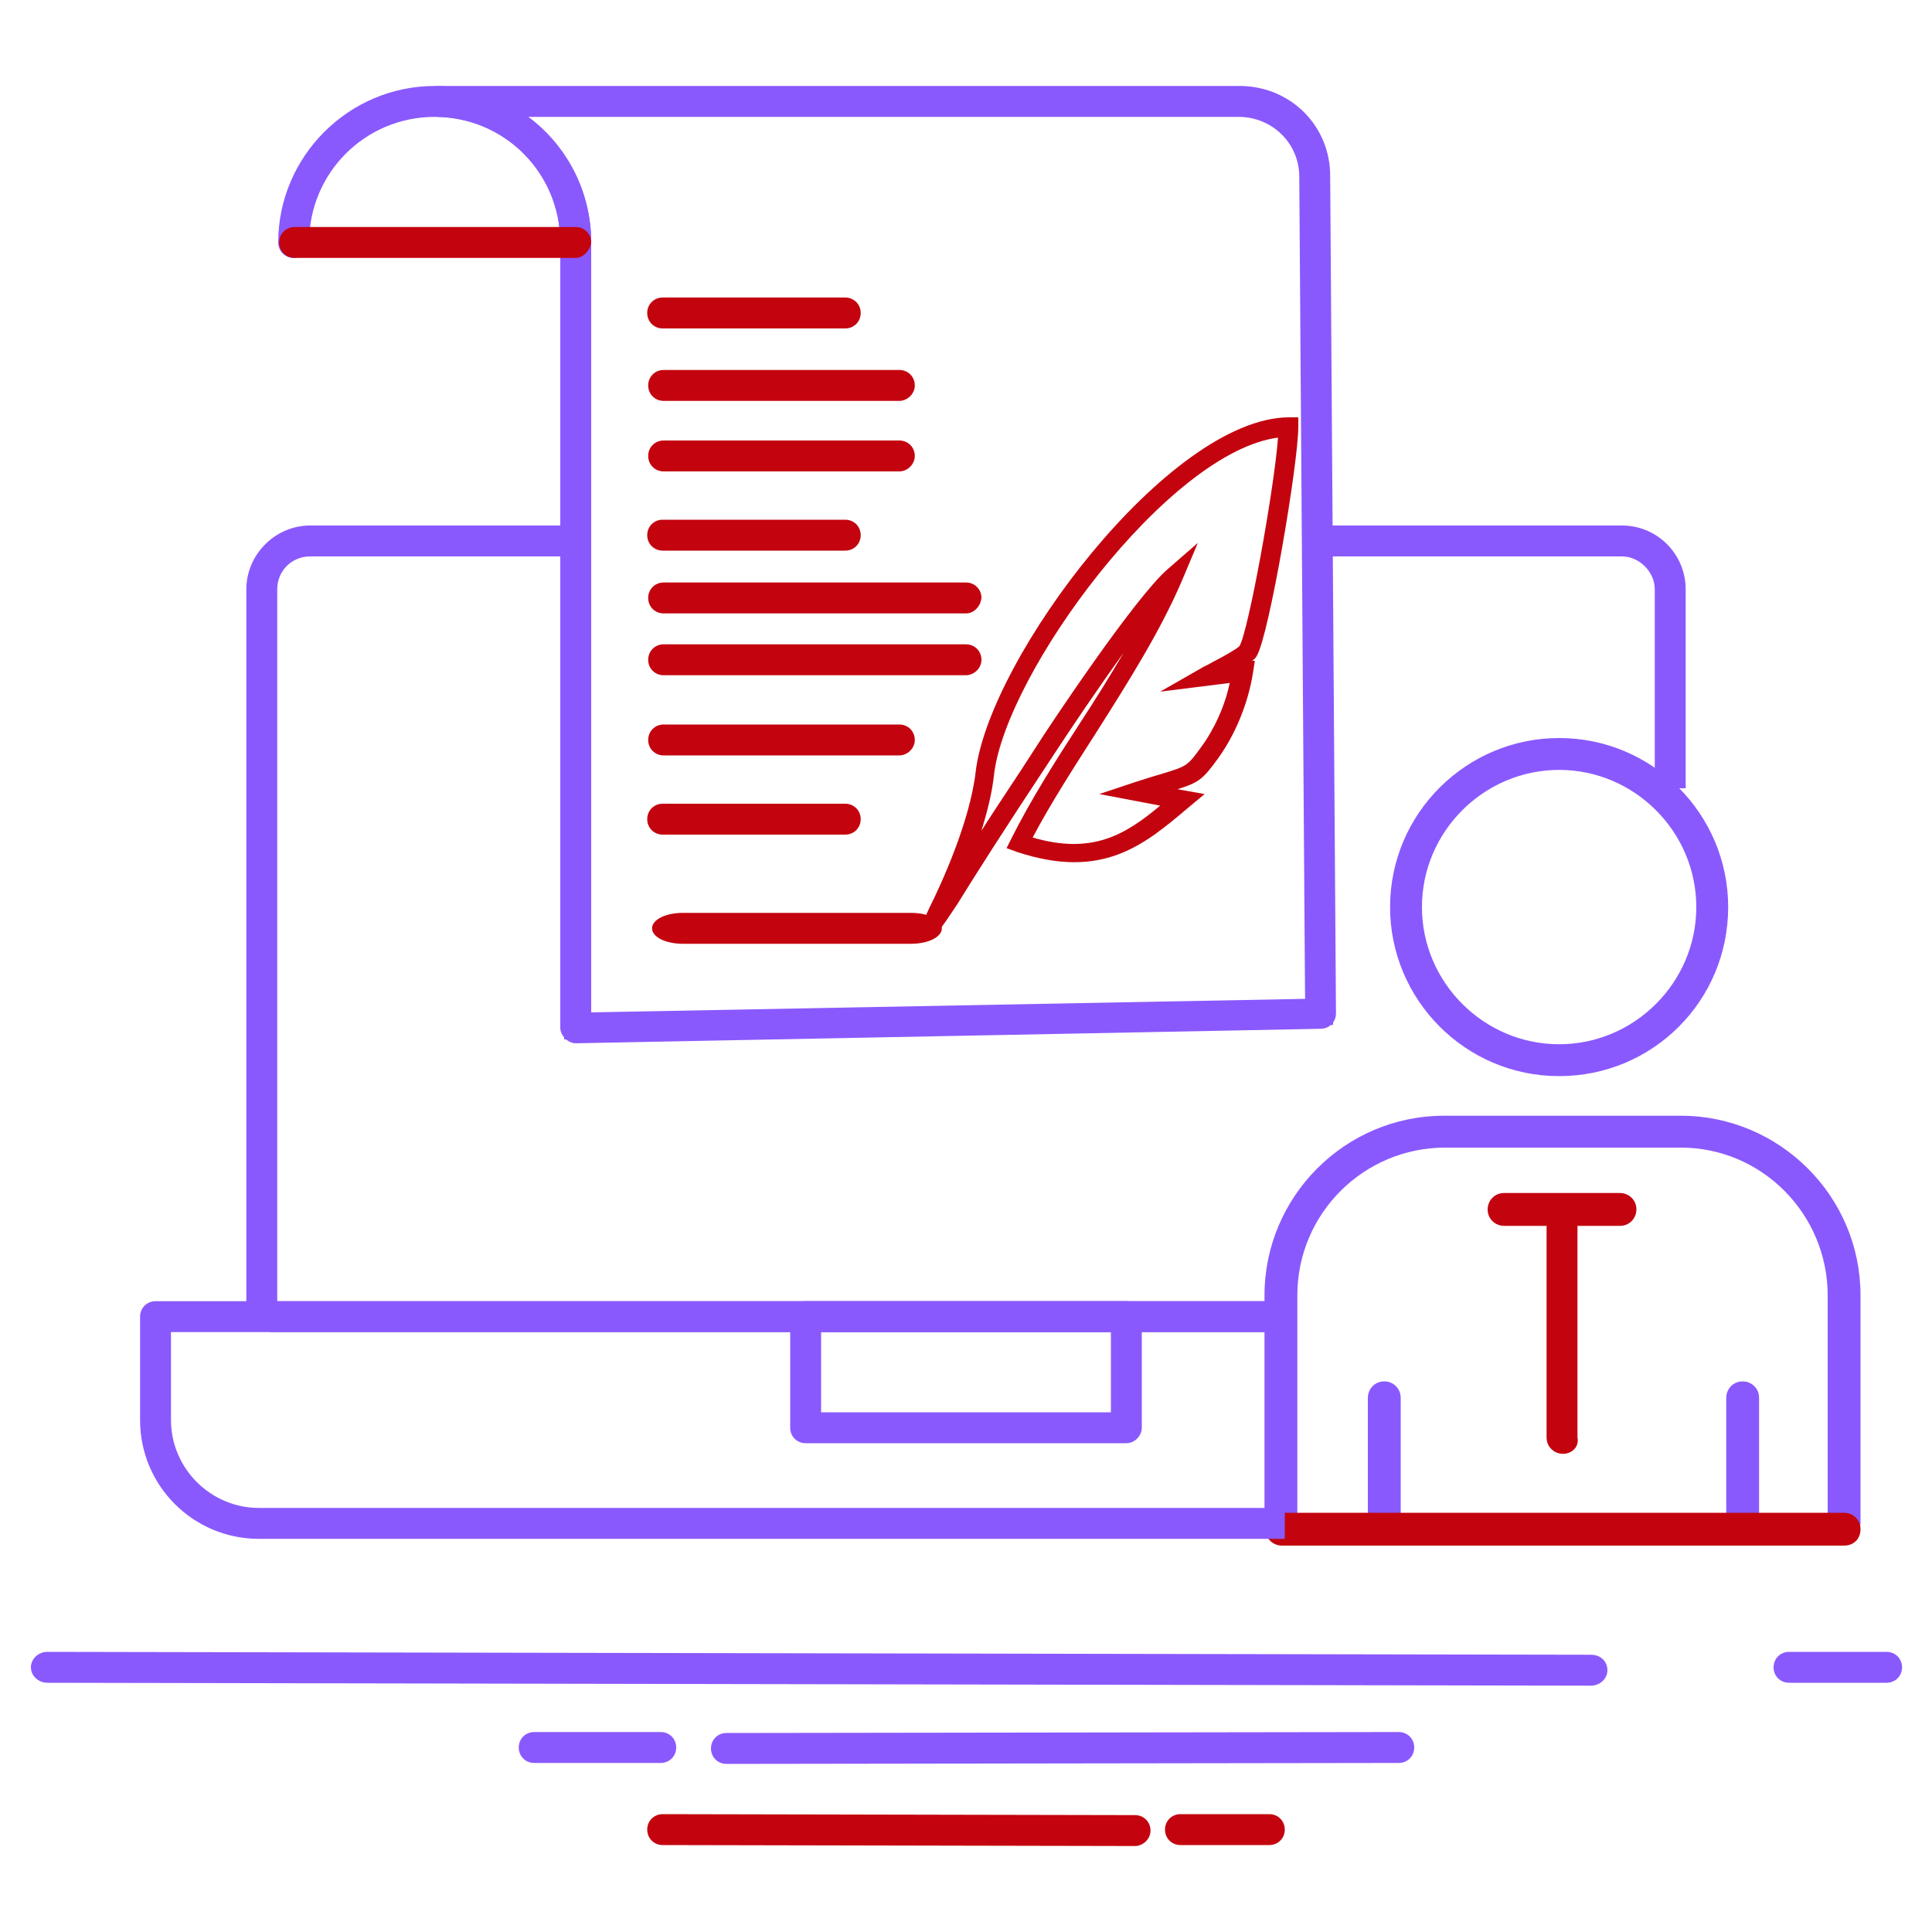
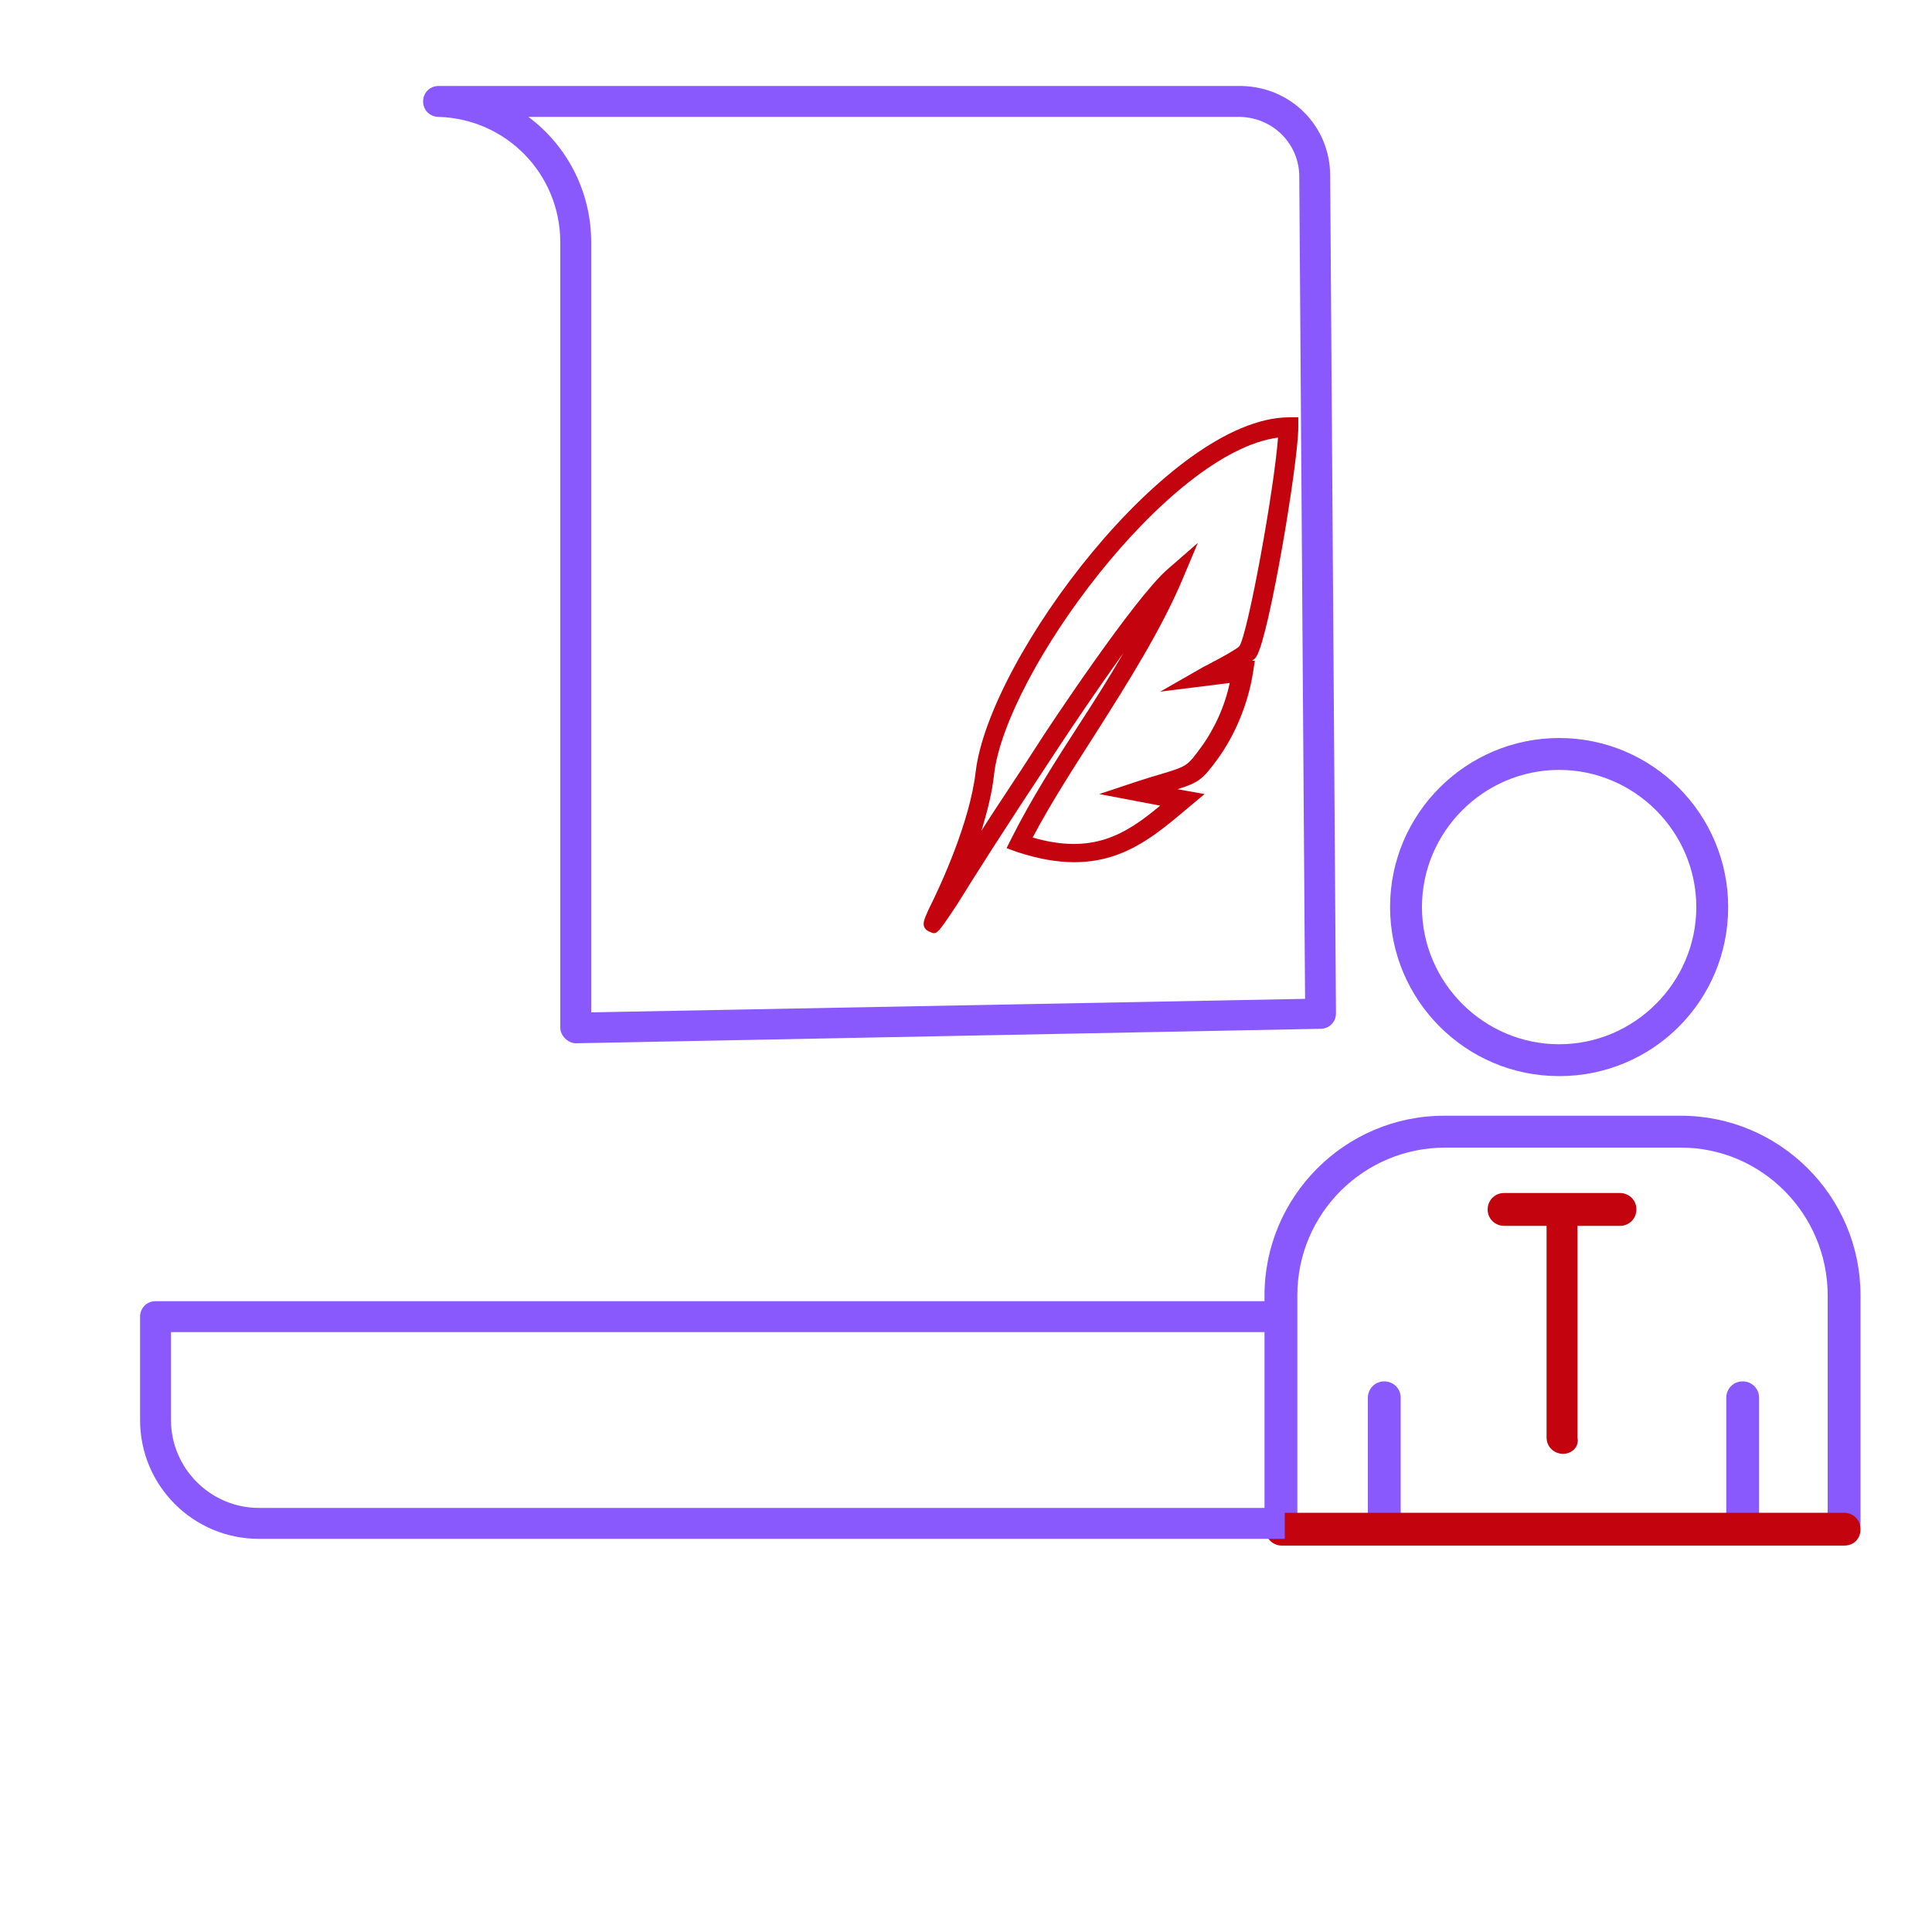
<svg xmlns="http://www.w3.org/2000/svg" t="1749650241151" class="icon" viewBox="0 0 1024 1024" version="1.1" p-id="103851" data-spm-anchor-id="a313x.search_index.0.i161.7cc93a815CtBON" width="200" height="200">
-   <path d="M596.992 764.928h-169.984c-4.608 0-8.192-3.584-8.192-8.192v-58.88c0-4.608 3.584-8.192 8.192-8.192h169.984c4.608 0 8.192 3.584 8.192 8.192v58.88c0 4.096-3.584 8.192-8.192 8.192z m-161.792-16.384h153.6v-42.496h-153.6v42.496zM843.264 893.44l-818.176-1.536c-4.608 0-8.704-3.584-8.704-8.192 0-4.608 4.096-8.192 8.704-8.192l818.176 1.536c5.12 0 8.704 3.584 8.704 8.192 0 4.608-4.096 8.192-8.704 8.192zM999.936 891.904h-51.712c-4.608 0-8.192-3.584-8.192-8.192 0-4.608 3.584-8.192 8.192-8.192h51.712c4.608 0 8.192 3.584 8.192 8.192 0 4.608-3.584 8.192-8.192 8.192zM385.024 934.912c-4.608 0-8.192-3.584-8.192-8.192 0-4.608 3.584-8.192 8.192-8.192l356.352-0.512c4.608 0 8.192 3.584 8.192 8.192 0 4.608-3.584 8.192-8.192 8.192l-356.352 0.512z m-34.816-0.512h-67.072c-4.608 0-8.192-3.584-8.192-8.192 0-4.608 3.584-8.192 8.192-8.192h67.072c4.608 0 8.192 3.584 8.192 8.192 0 4.608-3.584 8.192-8.192 8.192zM299.008 550.912V128.512c0-37.376-29.184-67.584-66.56-68.096v-12.8h425.472c25.6 0.512 45.568 20.48 45.568 46.08l3.072 449.536-407.552 7.68z m-24.576-491.008c22.528 14.336 37.376 39.424 37.376 68.096v409.6l382.464-7.168-3.072-437.76c0-18.432-14.336-33.28-32.768-33.28h-384z" fill="#8A59FD" p-id="103852" data-spm-anchor-id="a313x.search_index.0.i163.7cc93a815CtBON" class="selected" />
  <path d="M305.152 552.96c-2.048 0-4.096-1.024-5.632-2.56-1.536-1.536-2.56-3.584-2.56-5.632V128.512c0-36.352-28.672-65.536-64.512-66.56-4.608 0-8.192-3.584-8.192-8.192 0-4.608 3.584-8.192 8.192-8.192h425.472c26.624 0.512 47.104 21.504 47.104 47.616l3.072 443.904c0 4.608-3.584 8.192-8.192 8.192l-394.752 7.68z m-25.088-491.008c19.968 14.848 33.28 38.912 33.28 66.56v408.064l378.368-7.168-3.072-435.712c0-17.408-13.824-31.232-31.232-31.744h-377.344z" fill="#8A59FD" p-id="103853" data-spm-anchor-id="a313x.search_index.0.i168.7cc93a815CtBON" class="selected" />
-   <path d="M305.152 136.704c-4.608 0-8.192-3.584-8.192-8.192 0-36.864-29.696-66.56-66.56-66.56s-66.56 29.696-66.56 66.56c0 4.608-3.584 8.192-8.192 8.192-4.608 0-8.192-3.584-8.192-8.192 0-45.568 37.376-82.944 82.944-82.944 45.568 0 82.944 37.376 82.944 82.944 0 4.096-3.584 8.192-8.192 8.192z" fill="#8A59FD" p-id="103854" data-spm-anchor-id="a313x.search_index.0.i169.7cc93a815CtBON" class="selected" />
  <path d="M156.16 128.512h148.992" fill="#5CD8FF" p-id="103855" />
-   <path d="M156.16 121.856h148.992v12.8h-148.992z" fill="#1078FF" p-id="103856" />
-   <path d="M305.152 136.704h-148.992c-4.608 0-8.192-3.584-8.192-8.192 0-4.608 3.584-8.192 8.192-8.192h148.992c4.608 0 8.192 3.584 8.192 8.192-0.512 4.096-4.096 8.192-8.192 8.192zM512 357.888h-160.256c-4.608 0-8.192-3.584-8.192-8.192s3.584-8.192 8.192-8.192H512c4.608 0 8.192 3.584 8.192 8.192s-4.096 8.192-8.192 8.192zM482.816 500.224h-120.832c-9.216 0-16.384-3.584-16.384-8.192 0-4.608 7.168-8.192 16.384-8.192h120.832c9.216 0 16.384 3.584 16.384 8.192 0 4.608-7.168 8.192-16.384 8.192zM512 325.12h-160.256c-4.608 0-8.192-3.584-8.192-8.192 0-4.608 3.584-8.192 8.192-8.192H512c4.608 0 8.192 3.584 8.192 8.192-0.512 4.608-4.096 8.192-8.192 8.192zM448 291.84h-96.768c-4.608 0-8.192-3.584-8.192-8.192 0-4.608 3.584-8.192 8.192-8.192h96.768c4.608 0 8.192 3.584 8.192 8.192 0 4.608-3.584 8.192-8.192 8.192zM476.672 249.856h-124.928c-4.608 0-8.192-3.584-8.192-8.192s3.584-8.192 8.192-8.192h124.928c4.608 0 8.192 3.584 8.192 8.192s-4.096 8.192-8.192 8.192zM448 442.368h-96.768c-4.608 0-8.192-3.584-8.192-8.192 0-4.608 3.584-8.192 8.192-8.192h96.768c4.608 0 8.192 3.584 8.192 8.192 0 4.608-3.584 8.192-8.192 8.192zM476.672 400.384h-124.928c-4.608 0-8.192-3.584-8.192-8.192 0-4.608 3.584-8.192 8.192-8.192h124.928c4.608 0 8.192 3.584 8.192 8.192 0 4.608-4.096 8.192-8.192 8.192zM476.672 212.48h-124.928c-4.608 0-8.192-3.584-8.192-8.192 0-4.608 3.584-8.192 8.192-8.192h124.928c4.608 0 8.192 3.584 8.192 8.192 0 4.608-4.096 8.192-8.192 8.192zM448 174.08h-96.768c-4.608 0-8.192-3.584-8.192-8.192s3.584-8.192 8.192-8.192h96.768c4.608 0 8.192 3.584 8.192 8.192s-3.584 8.192-8.192 8.192zM601.6 978.432l-250.368-0.512c-4.608 0-8.192-3.584-8.192-8.192 0-4.608 3.584-8.192 8.192-8.192l250.368 0.512c4.608 0 8.192 3.584 8.192 8.192 0 4.608-4.096 8.192-8.192 8.192z m71.168-0.512h-47.104c-4.608 0-8.192-3.584-8.192-8.192 0-4.608 3.584-8.192 8.192-8.192h47.104c4.608 0 8.192 3.584 8.192 8.192 0 4.608-3.584 8.192-8.192 8.192z" fill="#c3040f" p-id="103857" data-spm-anchor-id="a313x.search_index.0.i160.7cc93a815CtBON" class="" />
  <path d="M495.104 494.592c-1.024 0-1.536-0.512-3.072-1.024-4.096-2.56-2.56-5.632 0.512-12.288 6.144-12.288 21.504-45.568 24.576-72.192 7.168-60.416 102.4-187.392 165.888-187.904h5.12v5.12c0 18.944-15.36 110.08-22.016 121.344-0.512 1.024-1.536 2.048-2.56 2.56h1.536l-1.024 6.656c-2.56 15.872-9.216 32.256-18.432 45.056-8.192 11.264-10.24 12.8-21.504 16.384l14.336 2.56-9.216 7.68c-23.04 19.456-45.056 37.888-90.112 23.04l-5.632-2.048 2.56-5.12c10.24-20.48 23.552-41.472 36.864-61.952 7.68-11.776 15.36-24.064 22.528-36.352-13.312 18.432-27.136 38.912-36.864 53.76-27.136 40.96-43.008 66.048-51.2 79.36-8.192 12.288-10.24 15.36-12.288 15.36z m52.224-50.688c31.744 9.216 49.152-1.536 67.584-16.896l-32.256-6.144 18.432-6.144c6.144-2.048 11.264-3.584 14.848-4.608 13.312-4.096 13.312-4.096 20.48-13.824 7.168-9.728 12.8-22.016 15.36-34.304l-36.864 4.608 21.504-12.288c1.536-1.024 4.096-2.048 6.656-3.584 4.096-2.048 12.288-6.656 13.824-8.192 4.608-7.168 18.432-82.944 20.48-110.592-58.368 7.68-144.384 124.928-150.528 178.688-1.024 9.728-3.584 19.456-6.656 29.696 7.68-12.288 17.92-27.136 29.696-45.568l4.096 2.56-4.096-2.56c5.12-8.192 51.712-78.336 69.12-93.184l15.872-13.824-8.192 19.456c-11.264 26.624-28.672 54.272-45.568 80.896-11.776 18.432-24.064 37.376-33.792 55.808z" fill="#c3040f" p-id="103858" data-spm-anchor-id="a313x.search_index.0.i159.7cc93a815CtBON" class="" />
  <path d="M826.368 570.368c-49.664 0-89.6-40.448-89.6-89.6 0-49.664 40.448-89.6 89.6-89.6 49.664 0 89.6 40.448 89.6 89.6 0 49.664-39.936 89.6-89.6 89.6z m0-162.304c-39.936 0-72.704 32.768-72.704 72.704 0 39.936 32.768 72.704 72.704 72.704 39.936 0 72.704-32.768 72.704-72.704 0-39.936-32.768-72.704-72.704-72.704zM977.408 815.616c-4.608 0-8.704-3.584-8.704-8.704V686.592c0-43.008-34.816-78.336-77.824-78.336h-124.928c-43.008 0-78.336 34.816-78.336 78.336v120.32c0 4.608-3.584 8.704-8.704 8.704-4.608 0-8.704-3.584-8.704-8.704V686.592c0-52.224 42.496-95.232 95.232-95.232H890.88c52.224 0 95.232 42.496 95.232 95.232v120.32c0 4.608-3.584 8.704-8.704 8.704z m-53.76 0c-4.608 0-8.704-3.584-8.704-8.704v-66.048c0-4.608 3.584-8.704 8.704-8.704 4.608 0 8.704 3.584 8.704 8.704v66.048c0 4.608-4.096 8.704-8.704 8.704z m-189.952 0c-4.608 0-8.704-3.584-8.704-8.704v-66.048c0-4.608 3.584-8.704 8.704-8.704 4.608 0 8.704 3.584 8.704 8.704v66.048c-0.512 4.608-4.096 8.704-8.704 8.704z" fill="#8A59FD" p-id="103859" data-spm-anchor-id="a313x.search_index.0.i162.7cc93a815CtBON" class="selected" />
  <path d="M828.416 770.56c-4.608 0-8.704-3.584-8.704-8.704v-112.128h-22.528c-4.608 0-8.704-3.584-8.704-8.704 0-4.608 3.584-8.704 8.704-8.704h61.44c4.608 0 8.704 3.584 8.704 8.704 0 4.608-3.584 8.704-8.704 8.704h-22.528v112.128c1.024 5.12-3.072 8.704-7.68 8.704zM977.408 819.2h-297.984c-4.608 0-8.704-3.584-8.704-8.704s3.584-8.704 8.704-8.704h297.984c4.608 0 8.704 3.584 8.704 8.704s-3.584 8.704-8.704 8.704z" fill="#c3040f" p-id="103860" data-spm-anchor-id="a313x.search_index.0.i158.7cc93a815CtBON" class="" />
-   <path d="M699.904 294.912h159.744c9.216 0 17.408 8.192 17.408 17.408v105.472h16.384v-105.472c0-18.432-14.848-33.792-33.792-33.792h-159.744c-4.608 0-8.192 3.584-8.192 8.192 0 4.608 3.584 8.192 8.192 8.192zM680.96 689.664h-534.016v-377.344c0-9.728 7.68-17.408 17.408-17.408h140.8c4.608 0 8.192-3.584 8.192-8.192 0-4.608-3.584-8.192-8.192-8.192h-140.8c-18.432 0-33.792 15.36-33.792 33.792v378.88c0 8.192 6.656 14.848 14.848 14.848H680.96v-16.384z" fill="#8A59FD" p-id="103861" data-spm-anchor-id="a313x.search_index.0.i165.7cc93a815CtBON" class="selected" />
  <path d="M90.624 752.64v-46.592H680.96v-16.384h-598.528c-4.608 0-8.192 3.584-8.192 8.192v54.784c0 34.816 28.16 62.976 62.976 62.976H680.96V799.232h-543.744c-25.6 0-46.592-20.992-46.592-46.592z" fill="#8A59FD" p-id="103862" data-spm-anchor-id="a313x.search_index.0.i164.7cc93a815CtBON" class="selected" />
</svg>